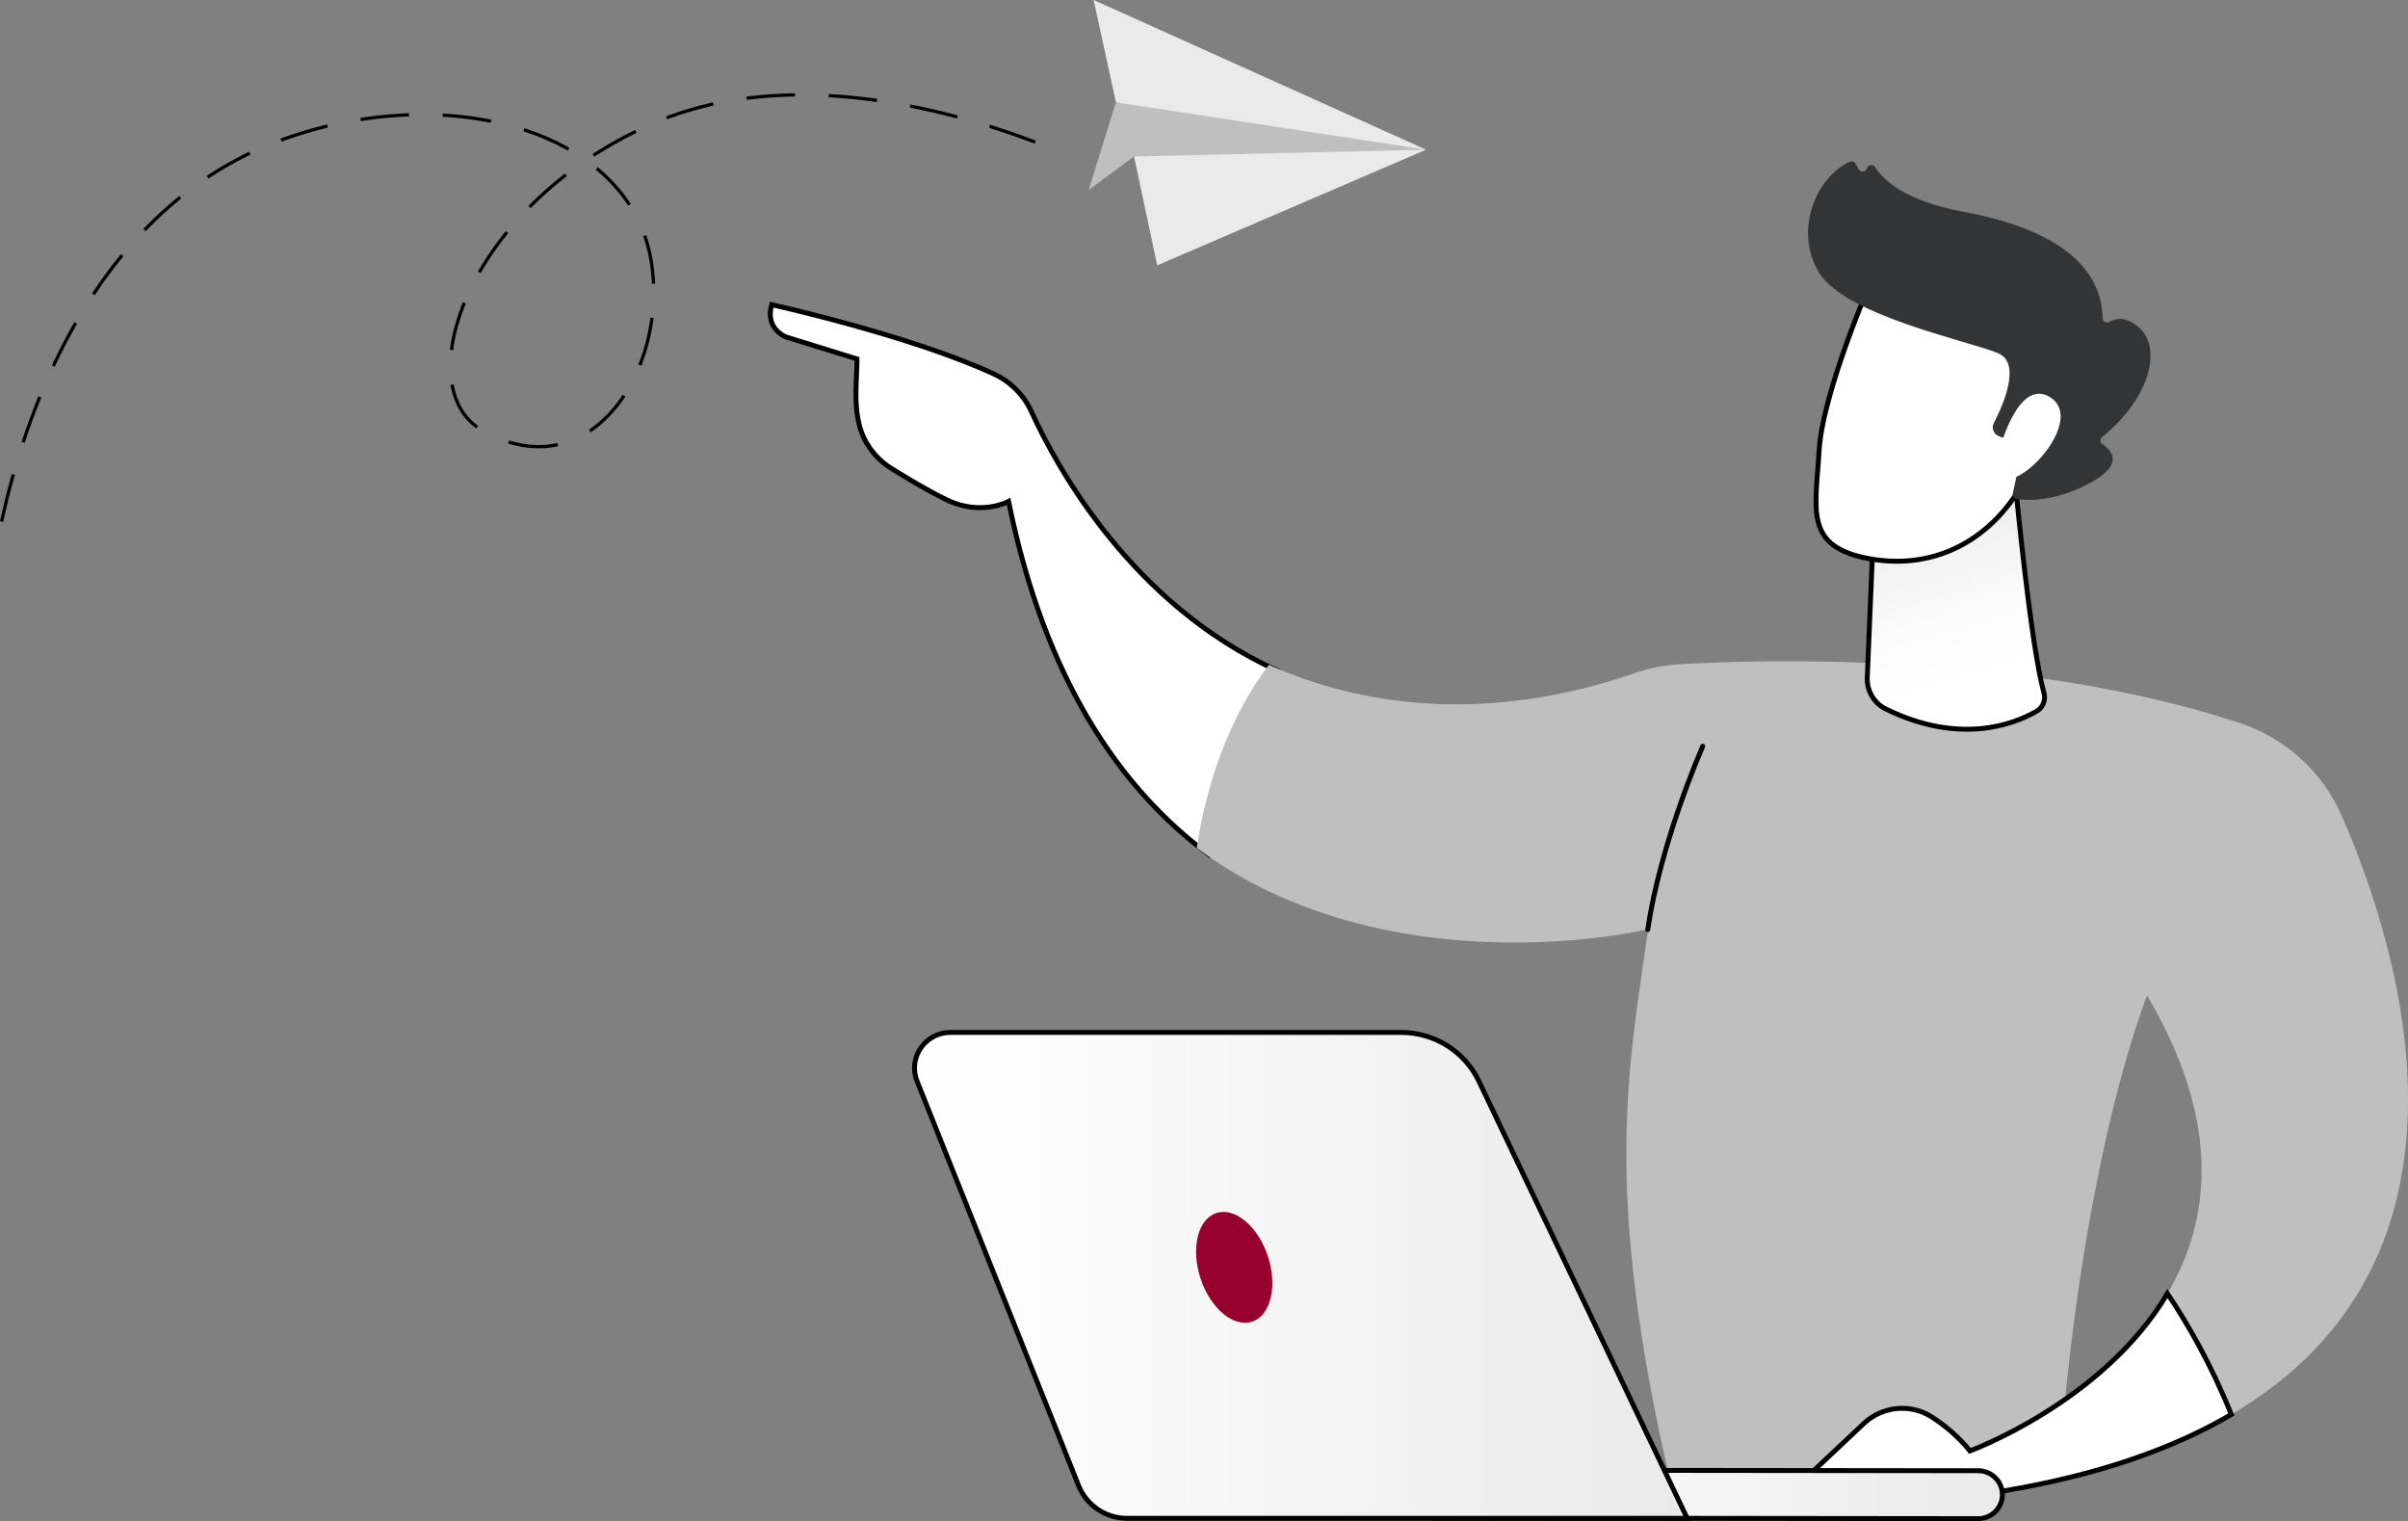
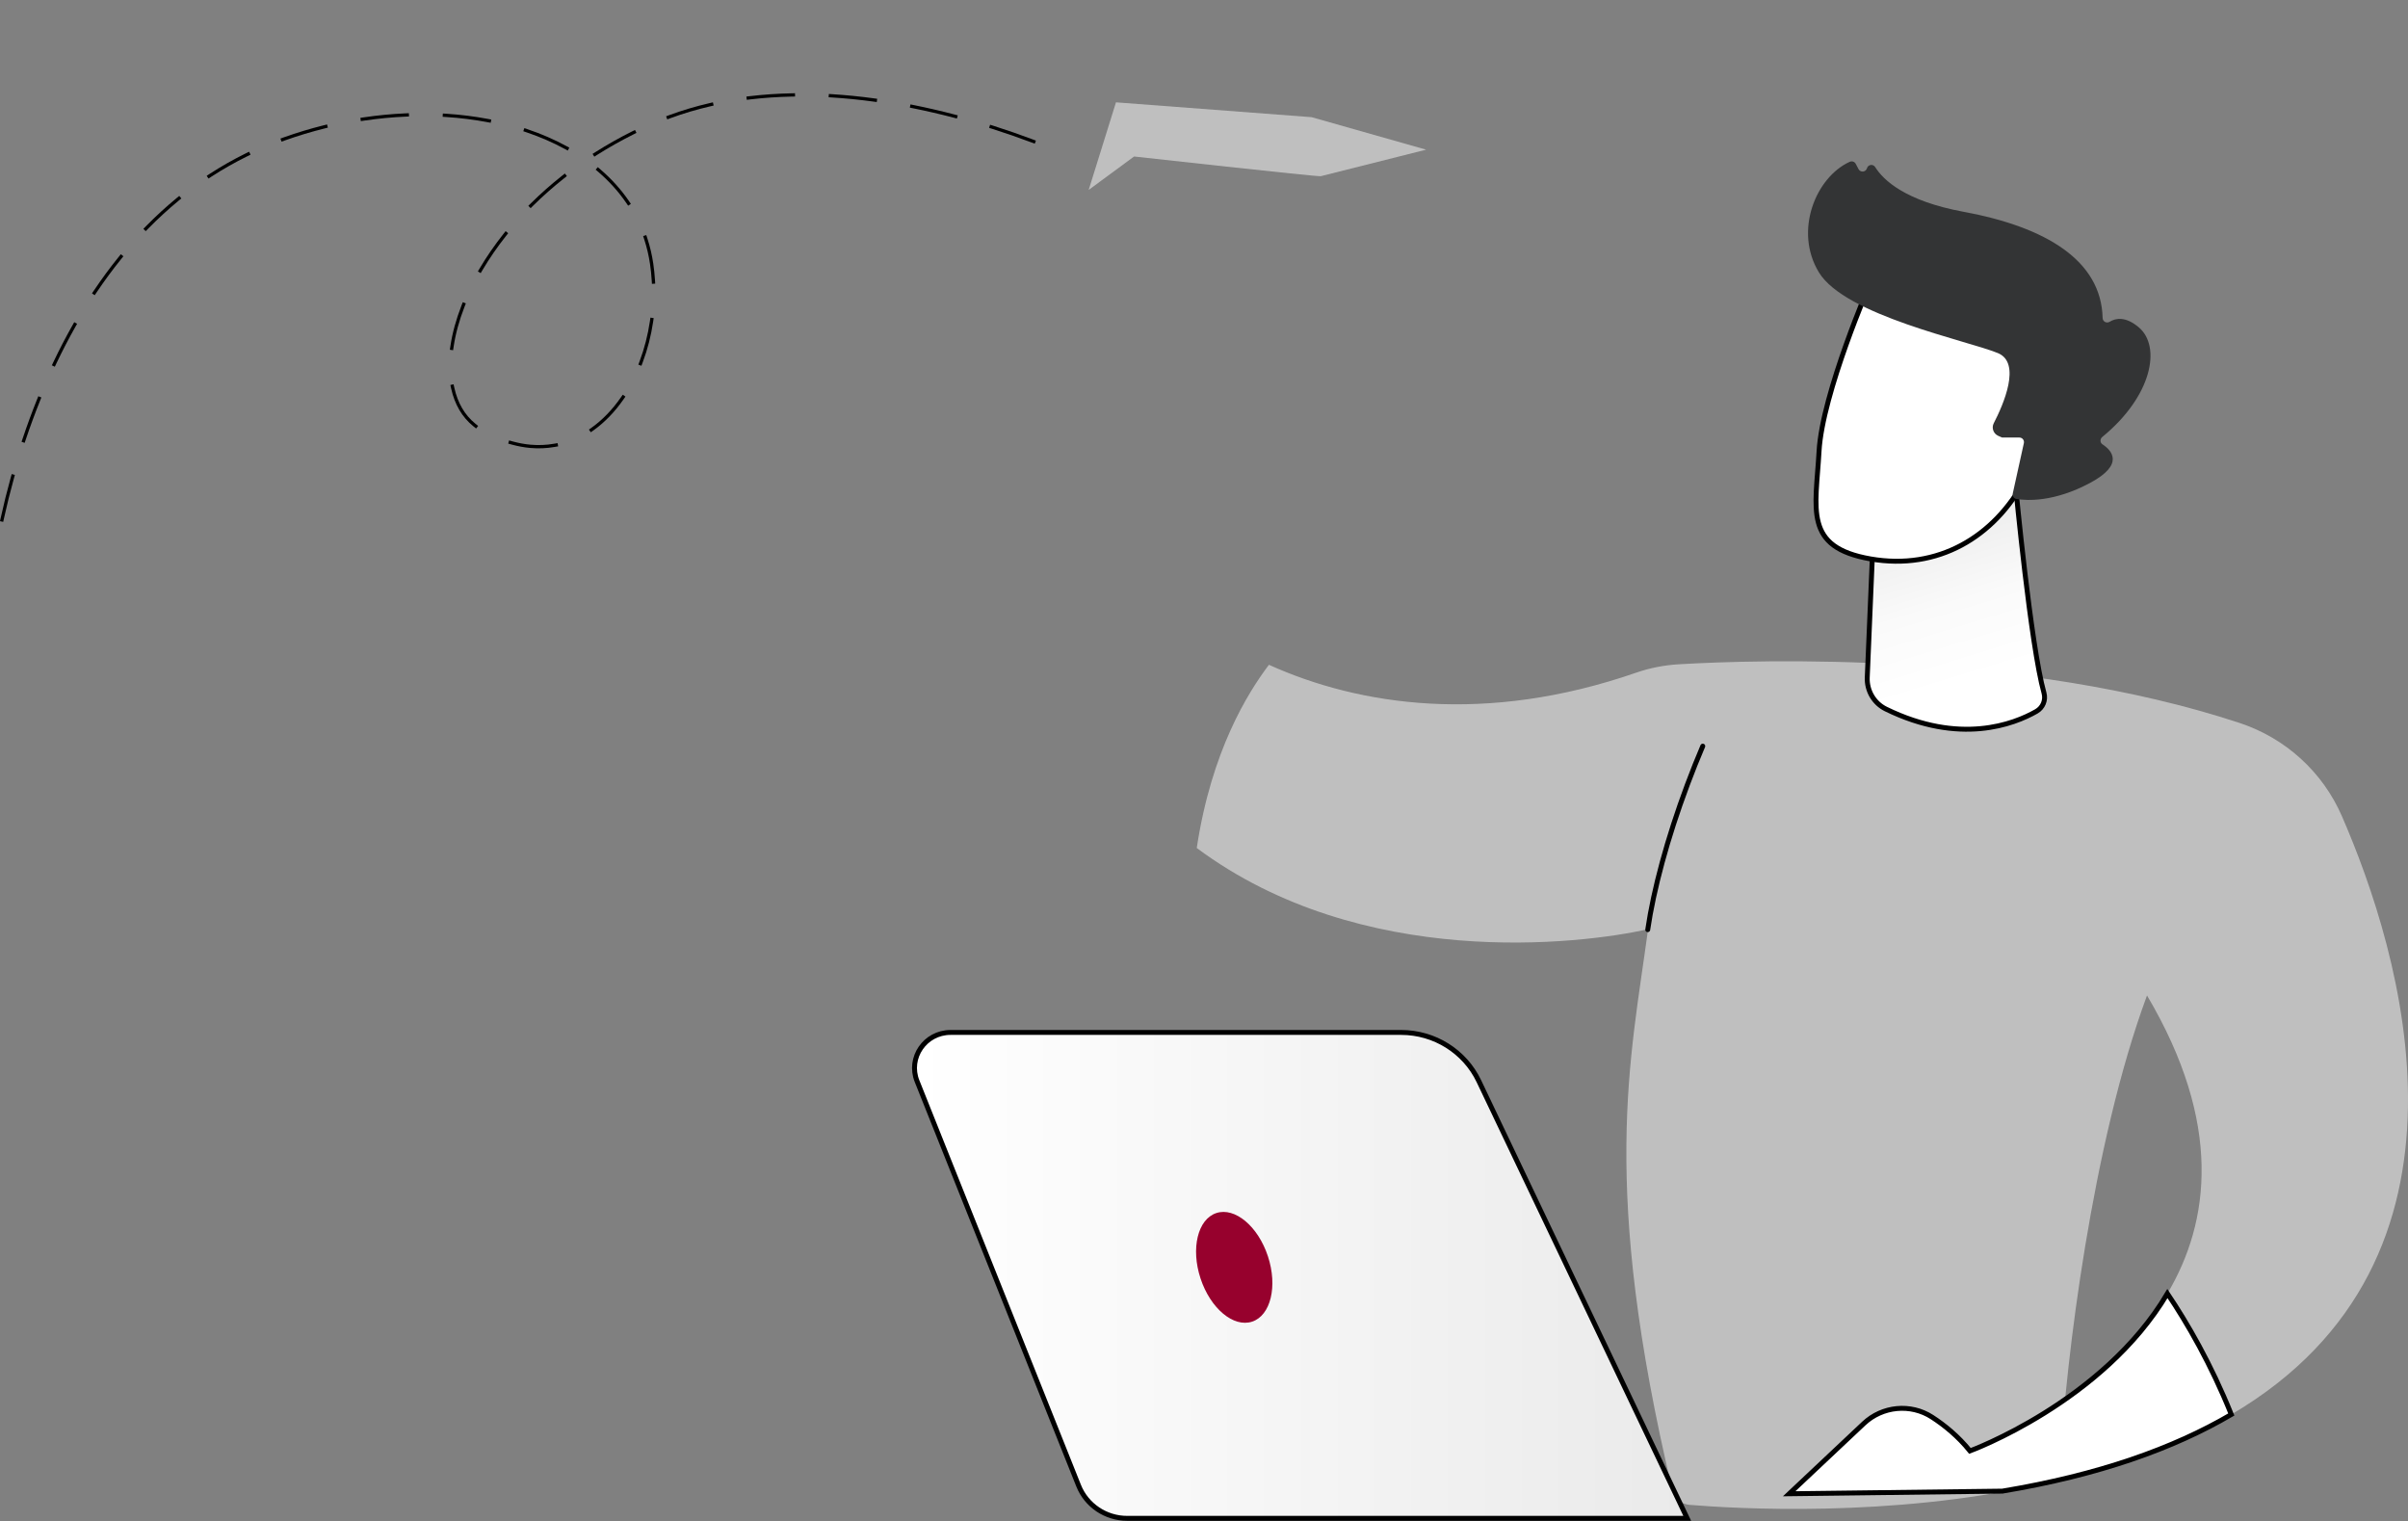
<svg xmlns="http://www.w3.org/2000/svg" xmlns:xlink="http://www.w3.org/1999/xlink" id="Layer_1" data-name="Layer 1" viewBox="0 0 367.401 232.067">
  <rect x="0" y="0" width="367.401" height="232.067" fill="#808080" stroke="none" />
  <defs>
    <style>      .cls-1 {        stroke-linecap: round;      }      .cls-1, .cls-2, .cls-3, .cls-4, .cls-5, .cls-6, .cls-7, .cls-8 {        stroke: #000;        stroke-miterlimit: 10;      }      .cls-1, .cls-2, .cls-4, .cls-5, .cls-6, .cls-7, .cls-8 {        stroke-width: .75px;      }      .cls-1, .cls-3 {        fill: none;      }      .cls-9 {        fill: #eaeaea;      }      .cls-10 {        fill: #333435;      }      .cls-11 {        fill: url(#linear-gradient-4);      }      .cls-2 {        fill: url(#linear-gradient);      }      .cls-3 {        stroke-width: .5px;      }      .cls-12 {        fill: #bfbfbf;      }      .cls-13 {        fill: #97012d;      }      .cls-4 {        fill: url(#linear-gradient-3);      }      .cls-5 {        fill: url(#linear-gradient-2);      }      .cls-6 {        fill: url(#linear-gradient-6);      }      .cls-7 {        fill: url(#linear-gradient-5);      }      .cls-8 {        fill: url(#linear-gradient-7);      }    </style>
    <linearGradient id="linear-gradient" x1="-4562.255" y1="44.377" x2="-4502.907" y2="-1.209" gradientTransform="translate(-4458.22) rotate(-180) scale(1 -1)" gradientUnits="userSpaceOnUse">
      <stop offset="0" stop-color="#fff" />
      <stop offset="1" stop-color="#efeff4" />
    </linearGradient>
    <linearGradient id="linear-gradient-2" x1="-4758.851" y1="103.73" x2="-4750.861" y2="77.58" gradientTransform="translate(-4458.22) rotate(-180) scale(1 -1)" gradientUnits="userSpaceOnUse">
      <stop offset="0" stop-color="#fff" />
      <stop offset=".434" stop-color="#fafafa" />
      <stop offset=".901" stop-color="#ededed" />
      <stop offset="1" stop-color="#eaeaea" />
    </linearGradient>
    <linearGradient id="linear-gradient-3" x1="-4768.173" y1="37.908" x2="-4807.738" y2="-24.881" xlink:href="#linear-gradient" />
    <linearGradient id="linear-gradient-4" x1="-4780.703" y1="45.803" x2="-4820.268" y2="-16.985" xlink:href="#linear-gradient" />
    <linearGradient id="linear-gradient-5" x1="-4724.608" y1="203.809" x2="-4607.847" y2="174.781" xlink:href="#linear-gradient" />
    <linearGradient id="linear-gradient-6" x1="215.557" y1="227.991" x2="305.517" y2="227.991" gradientUnits="userSpaceOnUse">
      <stop offset="0" stop-color="#fff" />
      <stop offset="1" stop-color="#eaeaea" />
    </linearGradient>
    <linearGradient id="linear-gradient-7" x1="139.528" y1="194.579" x2="257.43" y2="194.579" xlink:href="#linear-gradient-6" />
  </defs>
  <g>
    <g>
-       <path class="cls-2" d="M117.75,46.488s21.076,4.648,33.895,10.567c2.546,1.175,4.577,3.231,5.733,5.764,3.834,8.398,15.304,29.458,37.549,39.508-3.203,4.252-8.362,13.096-10.609,27.962-13.361-9.944-24.895-26.551-30.432-53.787,0,0-4.217,2.292-9.477-.262-2.779-1.35-5.988-3.264-8.397-4.77-2.4-1.5-4.188-3.832-4.882-6.556-.917-3.597-.377-6.759-.377-10.152l-10.833-3.356s-3.257-1.229-2.17-4.916Z" />
      <path class="cls-12" d="M182.594,129.377c2.247-14.866,7.808-23.701,11.012-27.953,13.819,6.243,33.116,9.142,56.006,1.21,2.11-.731,4.311-1.159,6.543-1.29,12.186-.715,52.341-2.018,85.569,8.96,6.993,2.31,12.657,7.48,15.576,14.179,8.989,20.627,23.541,67.603-16.858,91.319-3.104-7.706-6.686-13.9-9.75-18.451,6.506-10.974,8.433-25.962-3.112-45.48-8.418,22.731-12.368,55.898-13.193,70.577-.272,4.833-4.089-3.227-2.193,1.235l.565,1.976c.406.955-.51.562-1.531.791-22.743,5.109-46.397,3.721-53.464,3.137-1.262-.104-2.31-1.007-2.599-2.226-11.059-46.599-6.419-65.503-3.711-85.597-10.345,2.313-43.704,6.334-68.858-12.388Z" />
      <path class="cls-5" d="M307.534,74.199s2.301,24.326,4.327,31.522c.307,1.092-.167,2.243-1.159,2.81-3.438,1.965-11.684,5.169-22.964-.359-1.827-.896-2.926-2.8-2.841-4.816l.994-23.507,21.643-5.649Z" />
      <g>
        <path class="cls-4" d="M285.395,43.077s-7.359,16.904-7.853,25.777c-.494,8.873-2.406,14.63,7.853,16.416,10.259,1.787,18.901-3.324,23.583-12.162,0,0,7.336-13.619,5.69-19.196s-29.274-10.836-29.274-10.836Z" />
        <path class="cls-10" d="M305.472,66.754l-.584-.257c-.744-.328-1.062-1.213-.688-1.934,1.447-2.795,4.267-9.2.624-10.695-4.695-1.926-23.294-5.718-27.307-12.318-3.857-6.343-.439-14.53,4.696-16.859.344-.156.749-.032.925.302l.428.81c.293.554,1.112.47,1.286-.132.167-.578.936-.69,1.255-.18,1.234,1.974,4.564,5.175,13.469,6.819,12.656,2.336,21.024,7.458,21.232,16.203.013.556.604.865,1.079.575.935-.569,2.43-.837,4.429.844,3.476,2.923,2.053,10.504-5.566,16.74-.362.296-.359.861.033,1.117,1.381.899,3.441,3.039-1.895,5.891-5.519,2.95-9.64,2.708-11.227,2.446-.395-.065-.649-.447-.563-.838l1.694-7.687c.096-.435-.235-.847-.681-.847h-2.638Z" />
-         <path class="cls-11" d="M305.154,68.376s2.807-10.798,7.649-7.771c4.841,3.028-2.512,12.099-6.405,12.503l-1.244-4.733Z" />
      </g>
      <path class="cls-7" d="M305.511,227.493l-32.527.402,11.384-10.716c2.83-2.663,7.148-3.095,10.415-.976,1.912,1.24,3.986,2.924,5.783,5.154,0,0,20.291-7.415,30.127-24.006,3.063,4.551,6.646,10.745,9.75,18.451-8.818,5.176-20.248,9.247-34.931,11.691Z" />
      <g>
-         <path class="cls-6" d="M302.006,231.688c-.063.003-.126.005-.19.004l-82.567-.089c-2.041-.002-3.694-1.641-3.692-3.66.002-2.02,1.664-3.689,3.7-3.653l82.567.089c2.041.002,3.694,1.641,3.692,3.66-.002,1.957-1.557,3.553-3.51,3.649Z" />
        <path class="cls-8" d="M145.025,157.514h68.763c5.073,0,9.69,2.896,11.853,7.436l31.789,66.694h-85.453c-3.269,0-6.206-1.976-7.407-4.984l-24.651-61.716c-1.424-3.566,1.232-7.43,5.107-7.43Z" />
        <ellipse class="cls-13" cx="188.312" cy="193.352" rx="5.412" ry="8.722" transform="translate(-51.062 68.666) rotate(-18.242)" />
      </g>
    </g>
    <path class="cls-1" d="M259.801,113.835c-.8,1.878-1.583,3.833-2.338,5.848-3.099,8.271-5.174,16.076-6.059,22.147" />
  </g>
  <g>
    <path class="cls-12" d="M166.106,28.975l6.927-5.098s28.053,3.114,28.479,3.006c.426-.108,16.077-4.047,16.077-4.047l-17.468-4.958-29.852-2.264-4.163,13.361Z" />
-     <polygon class="cls-9" points="166.86 0 217.589 22.837 170.269 15.614 166.86 0" />
-     <polygon class="cls-9" points="173.033 23.877 176.559 40.48 217.589 22.837 173.033 23.877" />
  </g>
  <g>
    <path class="cls-3" d="M.244,79.564l.122-.551c.445-2.022.953-4.067,1.51-6.078l.151-.544" />
    <path class="cls-3" d="M3.527,67.482l.18-.535c.669-1.994,1.396-3.971,2.161-5.877l.21-.524" />
    <path class="cls-3" d="M85.116,67.85l-.556.097c-1.174.206-2.388.256-3.606.149-.001,0-.002,0-.003,0-.921-.081-1.863-.252-2.799-.51l-.544-.15" />
    <path class="cls-3" d="M72.796,65.175l-.439-.355c-1.643-1.331-2.745-3.211-3.276-5.586l-.123-.551" />
    <path class="cls-3" d="M95.222,60.362l-.323.463c-1.298,1.859-2.791,3.403-4.44,4.589l-.458.329" />
    <path class="cls-3" d="M8.137,55.841l.243-.51c.912-1.916,1.884-3.788,2.888-5.563l.278-.491" />
    <path class="cls-3" d="M68.884,53.395l.083-.558c.293-1.961.854-4.018,1.67-6.115l.205-.526" />
    <path class="cls-3" d="M99.489,48.495l-.083.558c-.314,2.121-.844,4.185-1.577,6.136l-.198.528" />
    <path class="cls-3" d="M14.242,44.9l.315-.468c1.185-1.761,2.436-3.461,3.721-5.052l.354-.439" />
    <path class="cls-3" d="M73.127,41.539l.288-.486c1.04-1.759,2.243-3.504,3.574-5.186l.35-.443" />
    <path class="cls-3" d="M98.368,35.943l.175.536c.395,1.212.692,2.482.882,3.773.119.808.206,1.64.258,2.473l.035.563" />
    <path class="cls-3" d="M22.054,35.091l.395-.403c1.481-1.509,3.037-2.938,4.627-4.248l.435-.359" />
    <path class="cls-3" d="M80.786,31.581l.401-.397c1.468-1.454,3.052-2.855,4.708-4.165l.443-.35" />
    <path class="cls-3" d="M31.672,27.031l.473-.307c1.759-1.14,3.598-2.184,5.465-3.103l.506-.249" />
    <path class="cls-3" d="M91.046,25.691l.428.368c1.653,1.424,3.085,3.01,4.255,4.716l.319.465" />
    <path class="cls-3" d="M42.872,21.373l.531-.19c1.965-.7,3.987-1.311,6.011-1.816l.547-.137" />
    <path class="cls-3" d="M90.546,23.69l.477-.302c1.747-1.105,3.587-2.143,5.468-3.085l.505-.253" />
    <path class="cls-3" d="M79.921,19.786l.535.181c2.06.699,4.009,1.545,5.793,2.514l.496.27" />
    <path class="cls-3" d="M55.017,18.228l.558-.082c2.082-.307,4.186-.509,6.254-.601l.564-.025" />
    <path class="cls-3" d="M67.552,17.567l.563.037c2.127.136,4.232.399,6.243.778l.555.104" />
    <path class="cls-3" d="M101.719,17.976l.53-.195c1.929-.71,3.957-1.314,6.031-1.795l.549-.128" />
    <path class="cls-3" d="M150.989,19.268l.538.171c1.979.63,3.968,1.319,5.912,2.048l.528.198" />
    <path class="cls-3" d="M138.867,16.175l.553.111c2.004.403,4.055.878,6.098,1.411l.546.143" />
    <path class="cls-3" d="M113.913,14.98l.561-.066c2.022-.238,4.13-.382,6.265-.427l.564-.012" />
    <path class="cls-3" d="M126.446,14.588l.563.035c2.07.129,4.137.336,6.236.621l.559.076" />
  </g>
</svg>